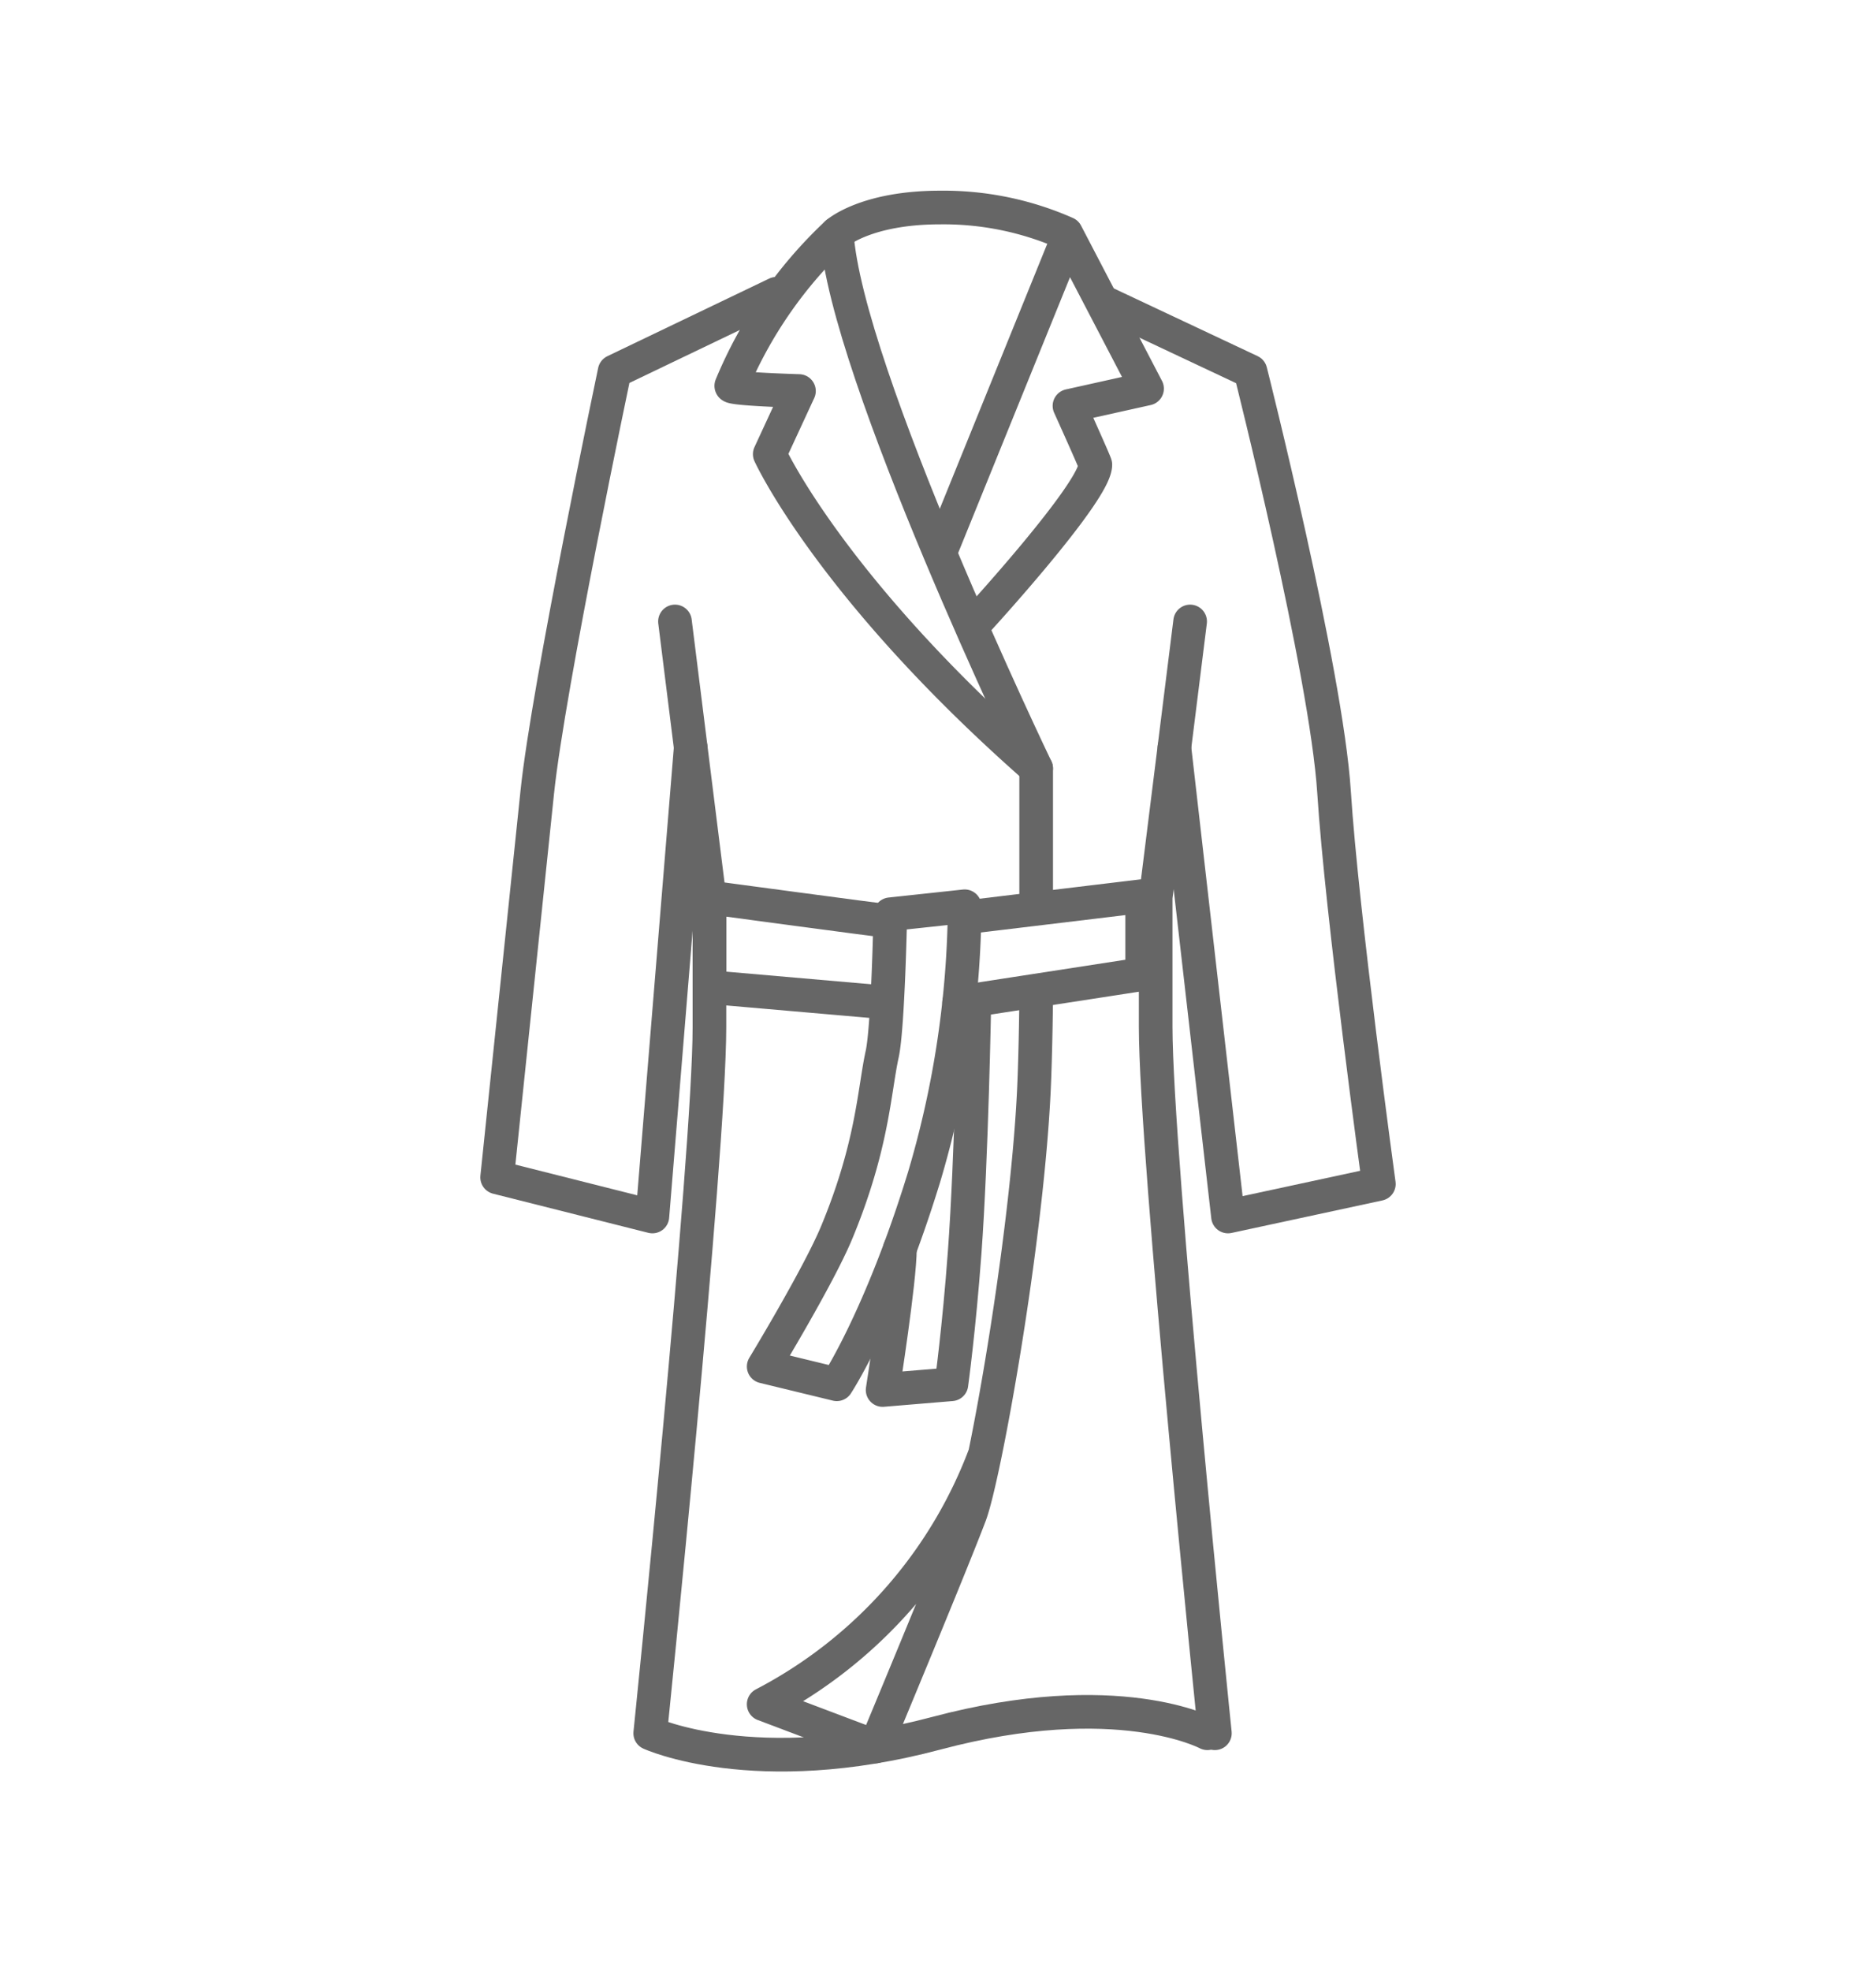
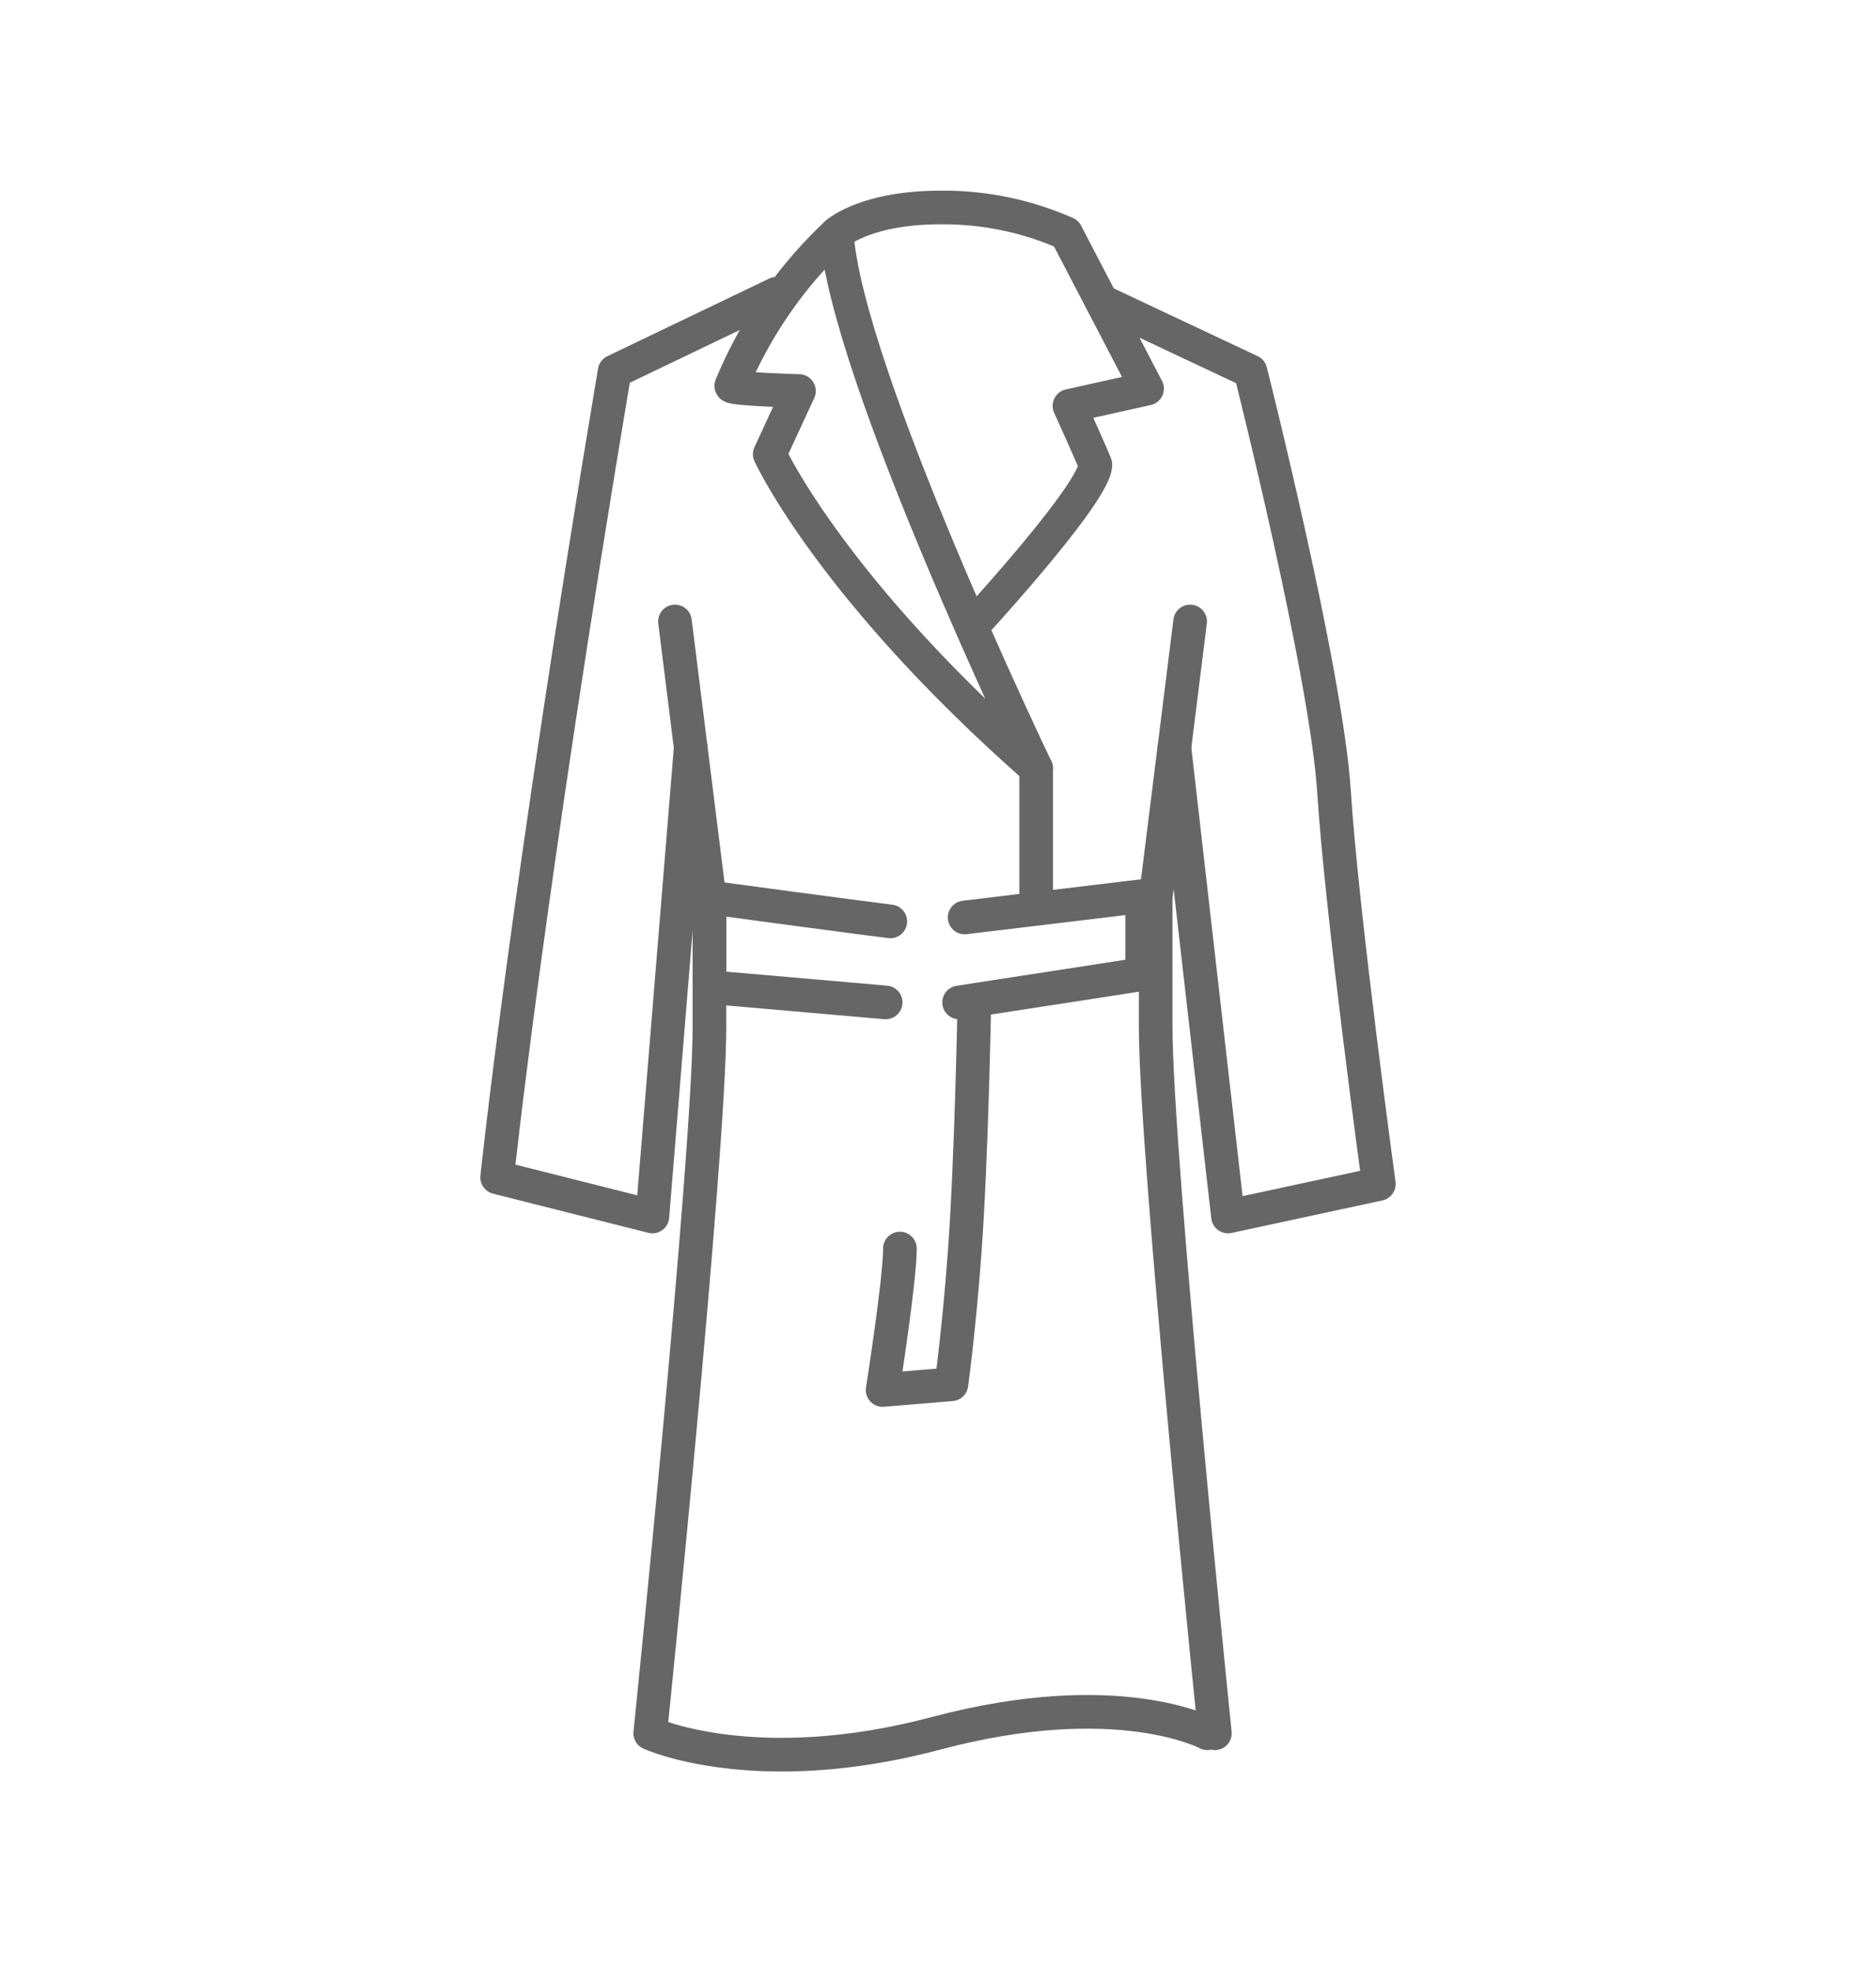
<svg xmlns="http://www.w3.org/2000/svg" viewBox="0 0 200 210">
  <g>
    <path d="M129.519,184.67s-6.313-61.488-6.313-75.27V95.617l3.674-29.403" style="fill:none;stroke:#666;stroke-linecap:round;stroke-linejoin:round;stroke-width:3.586px" />
    <path d="M117.693,32.216l15.62,7.351s8.093,32.005,8.91,44.834C143.038,97.229,147,126.147,147,126.147l-16.083,3.465L125.202,79.648" style="fill:none;stroke:#666;stroke-linecap:round;stroke-linejoin:round;stroke-width:3.586px" />
    <path d="M128.719,184.67s-9.581-5.136-28.9,0c-19.319,5.135-30.499,0-30.499,0s6.313-61.488,6.313-75.27V95.617l-3.675-29.403" style="fill:none;stroke:#666;stroke-linecap:round;stroke-linejoin:round;stroke-width:3.586px" />
-     <path d="M82.776,31.298,65.525,39.568S58.447,73.184,57.278,84.401C56.11,95.617,53,125.442,53,125.442l16.551,4.17,4.085-49.963" style="fill:none;stroke:#666;stroke-linecap:round;stroke-linejoin:round;stroke-width:3.586px" />
+     <path d="M82.776,31.298,65.525,39.568C56.11,95.617,53,125.442,53,125.442l16.551,4.17,4.085-49.963" style="fill:none;stroke:#666;stroke-linecap:round;stroke-linejoin:round;stroke-width:3.586px" />
    <path d="M110.466,95.617V81.871S90.127,39.567,89.209,24.866" style="fill:none;stroke:#666;stroke-linecap:round;stroke-linejoin:round;stroke-width:3.586px" />
    <path d="M104.116,66.214s12.658-13.782,12.658-16.706c0-.166-2.757-6.265-2.757-6.265l8.27-1.838-8.626-16.539a32.355,32.355,0,0,0-13.427-2.757c-7.973,0-11.027,2.757-11.027,2.757A46.882,46.882,0,0,0,77.964,41.102c-.138.346,7.212.56,7.212.56l-3.113,6.725s6.474,14.223,28.402,33.483" style="fill:none;stroke:#666;stroke-linecap:round;stroke-linejoin:round;stroke-width:3.586px" />
-     <line x1="100.235" y1="58.863" x2="113.661" y2="25.785" style="fill:none;stroke:#666;stroke-linecap:round;stroke-linejoin:round;stroke-width:3.586px" />
-     <path d="M110.466,106c-.003,1.805-.097,7.296-.259,10.491-.825,16.274-5.258,40.811-6.79,44.898-1.834,4.888-10.094,24.692-10.094,24.692l-11.907-4.499A49.661,49.661,0,0,0,105.008,154.939" style="fill:none;stroke:#666;stroke-linecap:round;stroke-linejoin:round;stroke-width:3.586px" />
    <polyline points="102.84 97.752 121.765 95.477 121.765 103.795 102.252 106.803" style="fill:none;stroke:#666;stroke-linecap:round;stroke-linejoin:round;stroke-width:3.586px" />
    <path d="M94.421,106.803l-18.789-1.635V95.617S93.407,98.006,94.915,98.172" style="fill:none;stroke:#666;stroke-linecap:round;stroke-linejoin:round;stroke-width:3.586px" />
    <path d="M103.875,106.803s-.291,16.501-1.031,26.616c-.593,8.11-1.414,14.068-1.414,14.068l-7.334.611s1.844-11.68,1.844-15.071" style="fill:none;stroke:#666;stroke-linecap:round;stroke-linejoin:round;stroke-width:3.586px" />
-     <path d="M102.845,96.559l-7.929.852s-.239,12.049-.864,14.894c-.863,3.93-1.002,9.717-4.843,18.987-1.923,4.643-7.791,14.303-7.791,14.303l7.791,1.891s4.722-7.145,9.305-22.065A103.806,103.806,0,0,0,102.845,96.559Z" style="fill:none;stroke:#666;stroke-linecap:round;stroke-linejoin:round;stroke-width:3.586px" />
  </g>
</svg>